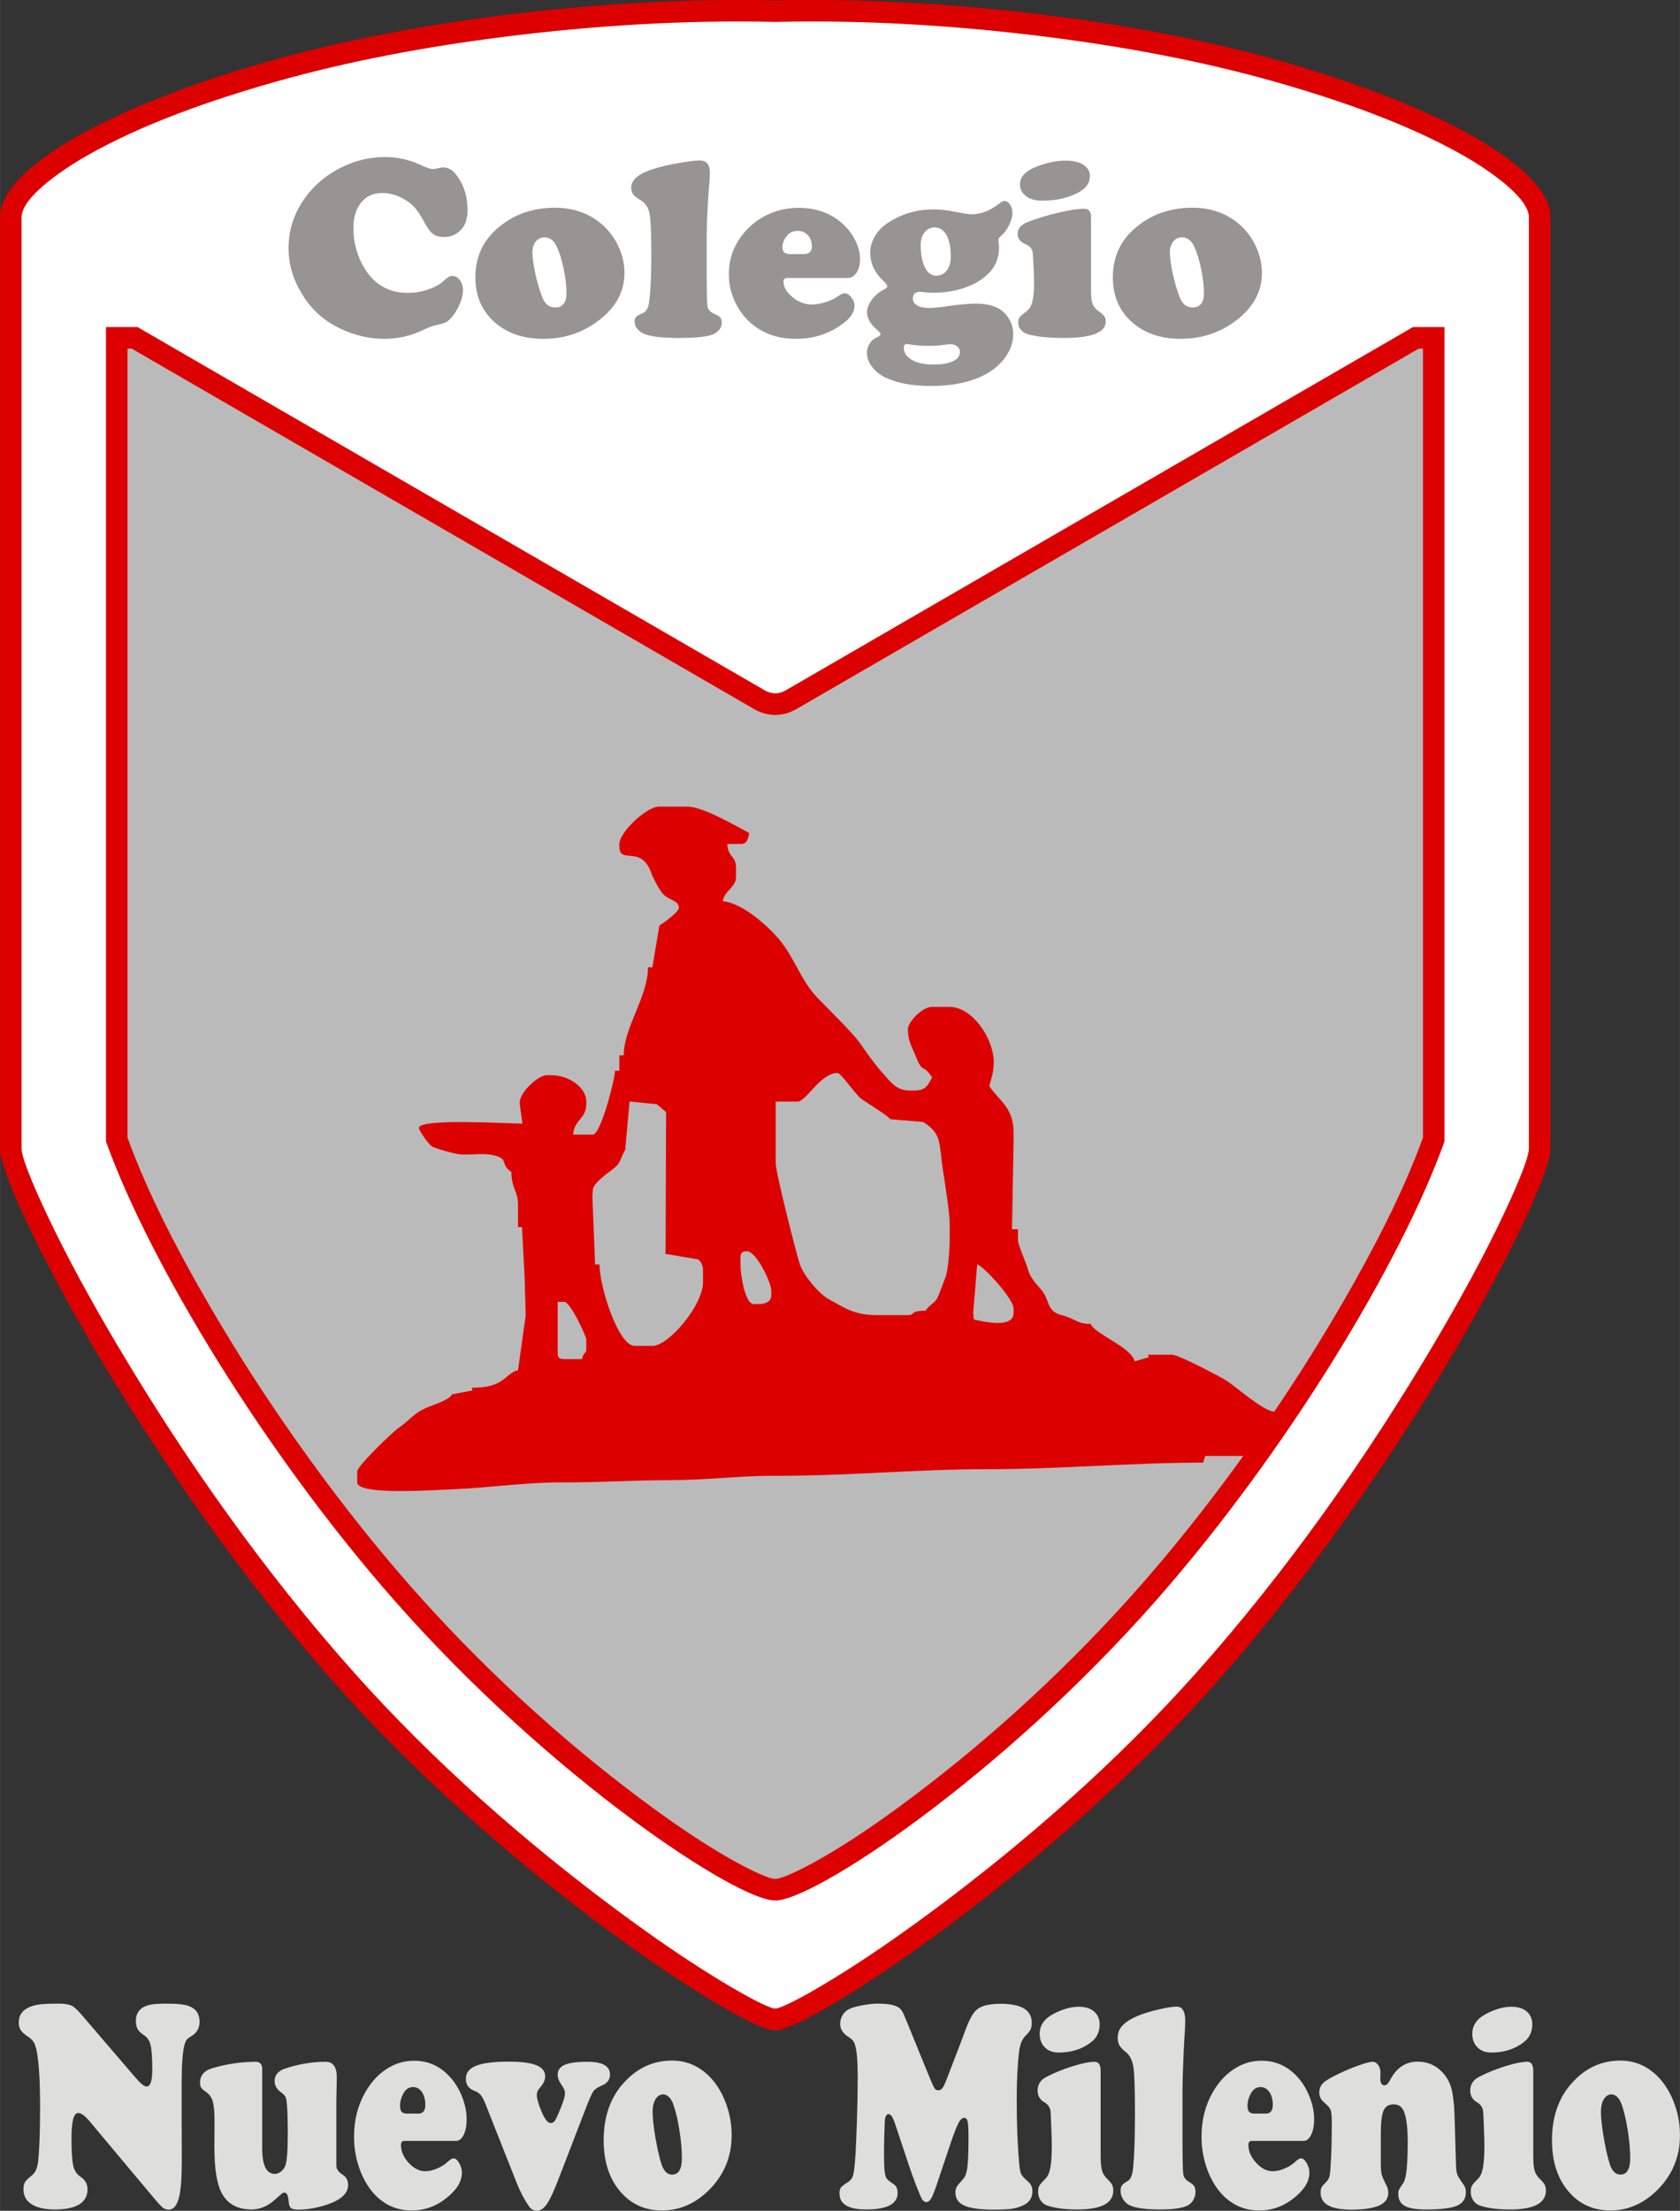
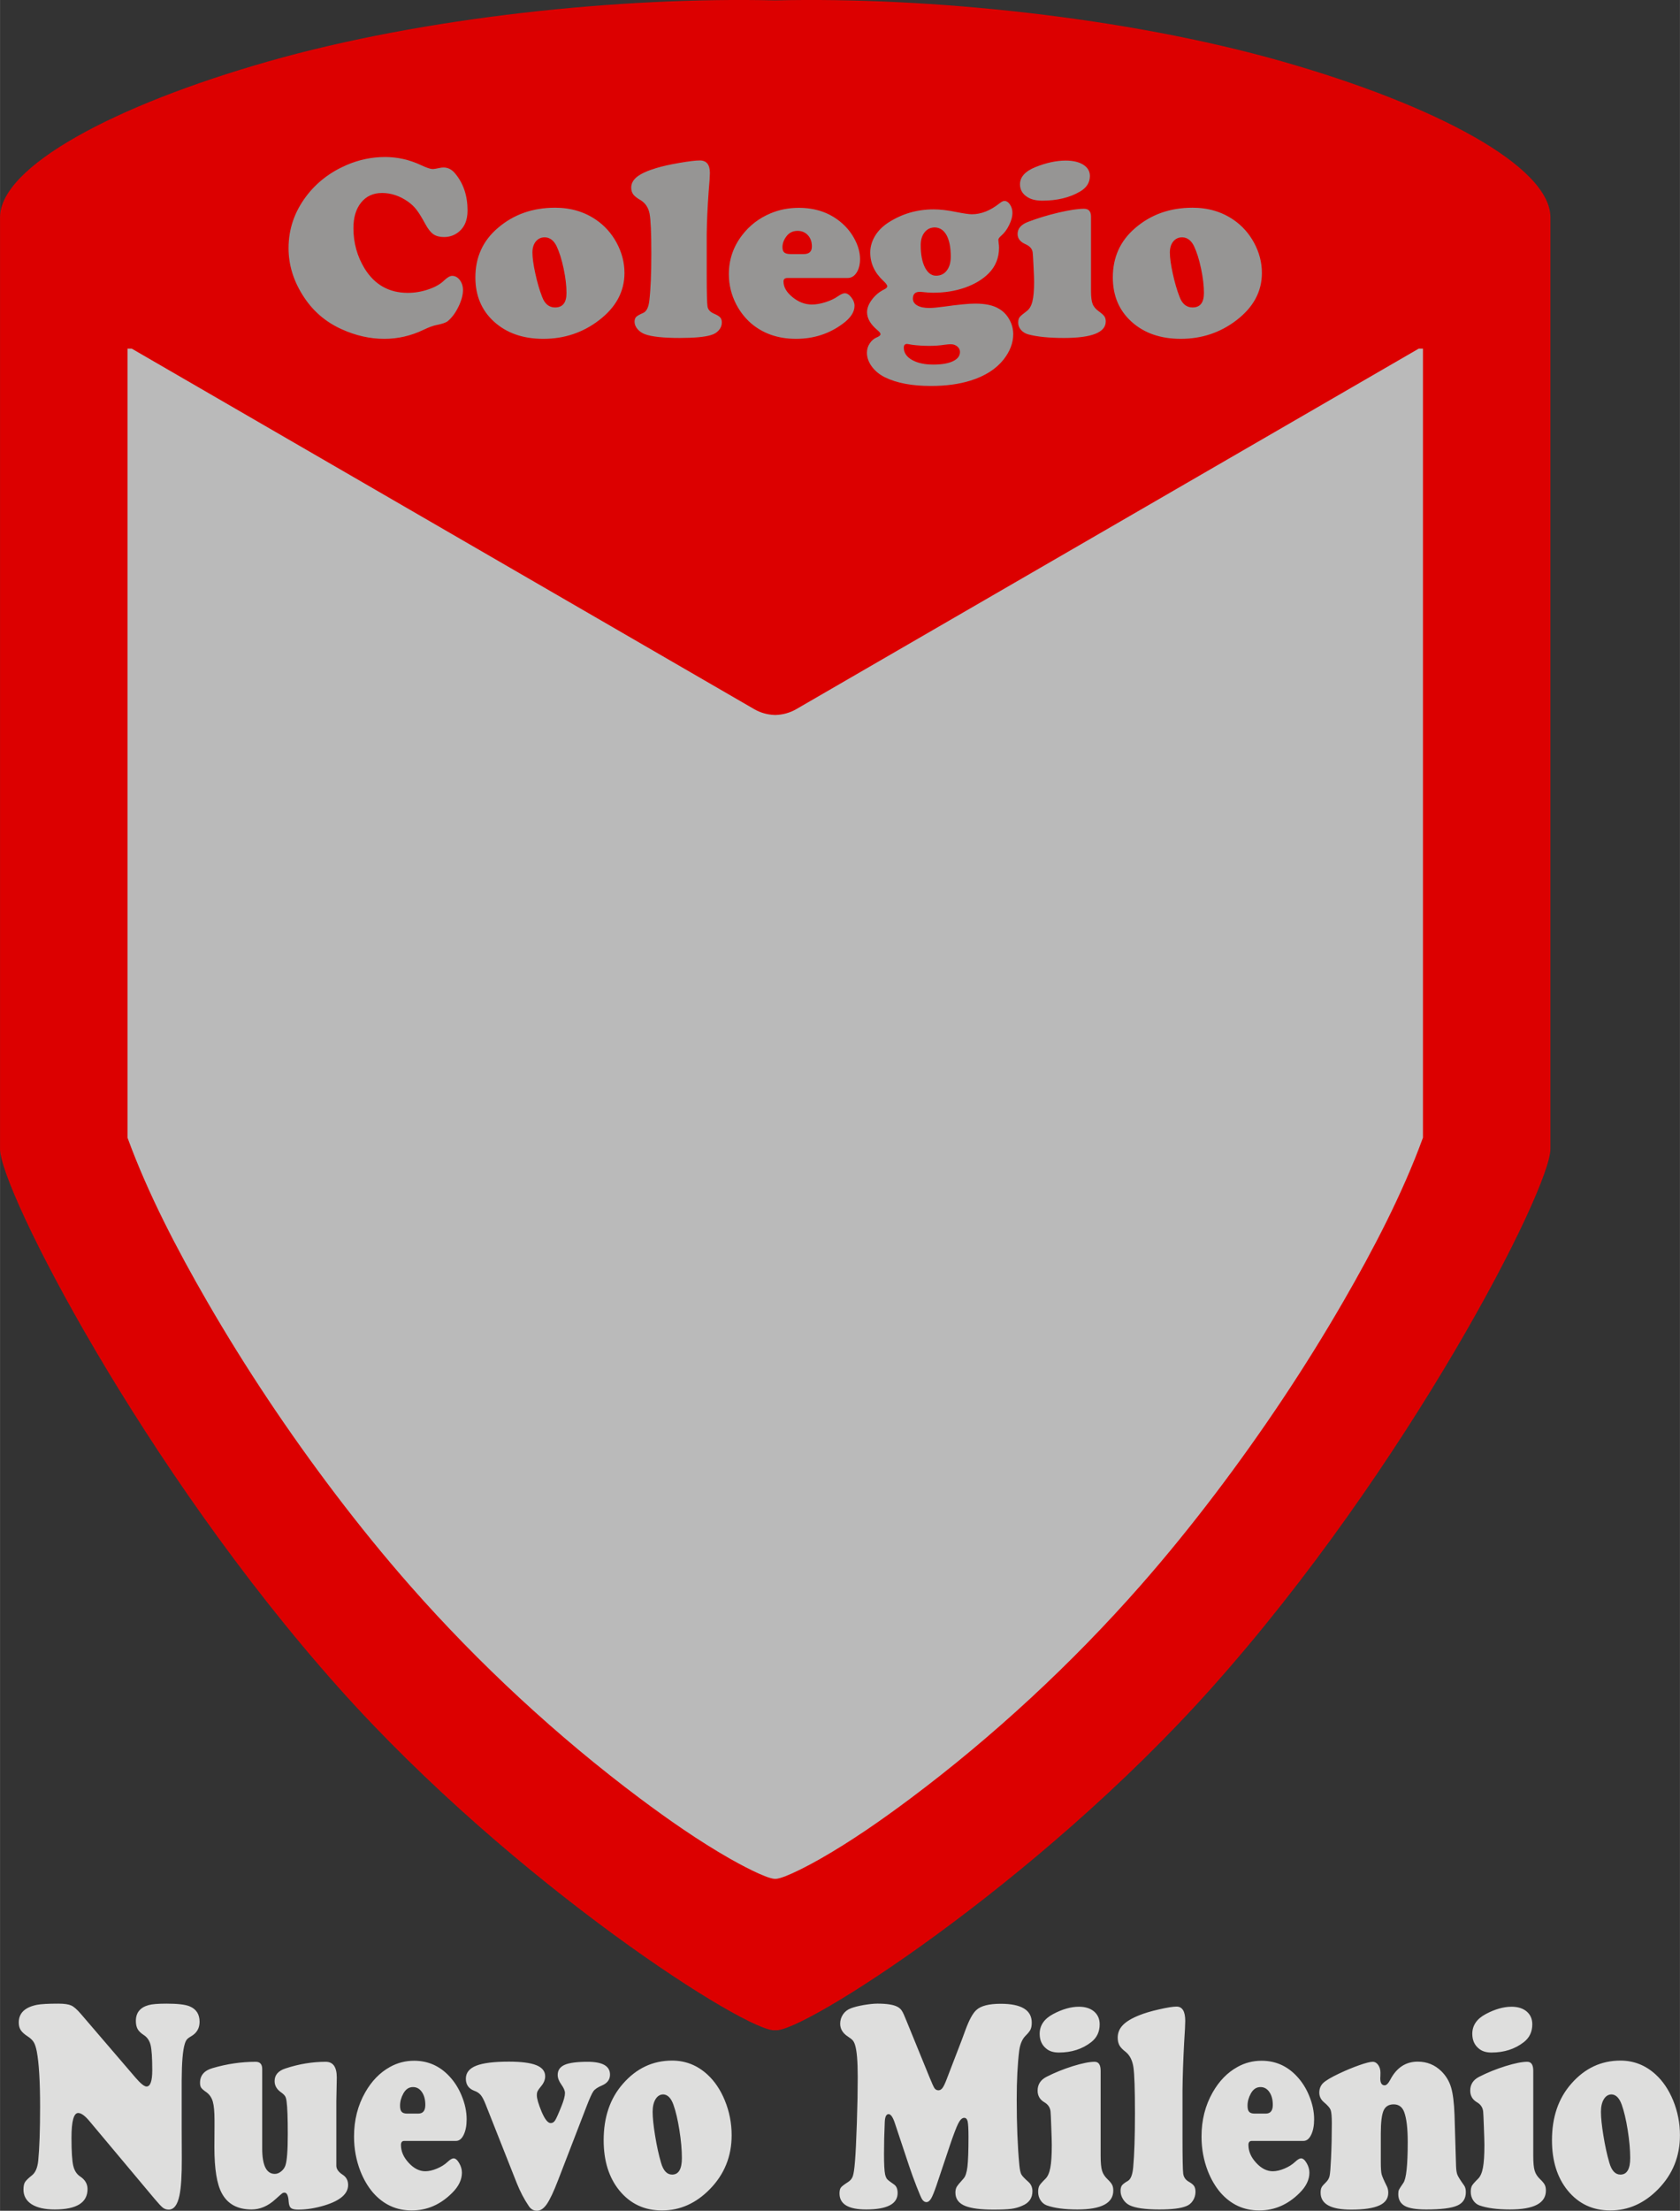
<svg xmlns="http://www.w3.org/2000/svg" xml:space="preserve" width="6459px" height="8494px" style="shape-rendering:geometricPrecision; text-rendering:geometricPrecision; image-rendering:optimizeQuality; fill-rule:evenodd; clip-rule:evenodd" viewBox="0 0 1605.76 2111.77">
  <rect x="0" y="0" width="1605.76" height="2111.77" fill="#333333" stroke="none" />
  <defs>
    <style type="text/css">
   
    .fil2 {fill:#BABABA}
    .fil0 {fill:#DC0000}
    .fil1 {fill:white}
    .fil3 {fill:#969594;fill-rule:nonzero}
    .fil4 {fill:#DEDEDD;fill-rule:nonzero}
   
  </style>
  </defs>
  <g id="Capa_x0020_1">
    <g id="_191299944">
      <path id="_84558248" class="fil0" d="M740.969 1939.25c-24.08,4.081 -249.269,-139.148 -416.794,-326.574 -188.173,-210.523 -324.438,-477.124 -324.175,-515.237l0 -889.89c0.111,-48.424 109.136,-106.974 256.677,-148.95 148.739,-42.315 336.6,-61.662 484.292,-58.223 147.69,-3.439 335.552,15.907 484.291,58.223 147.545,41.976 256.569,100.526 256.677,148.95l0 889.89c0.263,38.113 -136.001,304.712 -324.174,515.237 -167.528,187.426 -392.714,330.655 -416.794,326.574l0.002 0 -0.002 0z" />
-       <path id="_85503128" class="fil1" d="M742.139 1918.57c11.439,-2.79 39.93,-19.812 49.054,-25.305 34.664,-20.872 68.403,-44.393 100.891,-68.485 89.369,-66.274 176.162,-142.844 250.332,-225.824 86.034,-96.253 163.44,-205.686 229.068,-316.808 23.77,-40.249 46.792,-81.851 66.666,-124.182 5.187,-11.047 22.701,-48.75 23.206,-60.452l-0.001 -0.007 0 -889.925c-0.049,-21.192 -47.138,-50.236 -62.626,-59.025 -54.038,-30.662 -119.503,-53.205 -179.1,-70.161 -70.839,-20.154 -144.637,-33.703 -217.658,-42.998 -85.761,-10.915 -174.062,-16.459 -260.523,-14.444l-0.479 0.011 -0.48 -0.011c-86.459,-2.014 -174.761,3.529 -260.521,14.446 -73.022,9.295 -146.819,22.844 -217.658,42.996 -59.597,16.956 -125.062,39.5 -179.1,70.161 -15.489,8.788 -62.578,37.832 -62.627,59.002l-0.001 889.952c0.505,11.704 18.018,49.408 23.204,60.453 19.875,42.331 42.895,83.931 66.667,124.18 65.629,111.122 143.034,220.556 229.068,316.808 74.17,82.981 160.963,159.551 250.331,225.824 32.486,24.091 66.228,47.614 100.891,68.485 9.123,5.493 37.613,22.515 49.053,25.305l1.172 -0.198 1.171 0.198 -0.002 0.002 0.003 0.003z" />
      <path id="_85502960" class="fil0" d="M740.969 662.361c-3.228,-0.121 -6.562,-0.953 -9.674,-2.718l-599.896 -347.216 -30.138 0 0 777.906c41.327,115.511 151.33,297.128 275.461,438.21 150.347,170.877 329.477,288.054 364.247,286.766 34.77,1.288 213.9,-115.889 364.248,-286.766 124.131,-141.082 234.134,-322.7 275.461,-438.21l0 -777.906 -30.139 0 -599.895 347.216c-3.111,1.765 -6.446,2.596 -9.674,2.718l-0.001 0 -0.001 0z" />
      <path id="_83802200" class="fil2" d="M125.872 333.011l-4.027 0 0 753.72c19.527,53.577 47.69,107.331 76.126,156.515 36.719,63.509 77.975,125.156 122.333,183.576 22.92,30.186 46.834,59.666 71.873,88.124 65.158,74.056 140.432,143.812 219.466,202.915 27.387,20.482 56.287,40.637 86.013,57.596 7.832,4.468 33.768,18.716 42.744,19.274l0.57 -0.02 0.57 0.02c8.978,-0.559 34.913,-14.807 42.744,-19.274 29.727,-16.958 58.627,-37.114 86.014,-57.596 79.031,-59.104 154.308,-128.858 219.465,-202.915 25.037,-28.455 48.951,-57.935 71.87,-88.118 44.358,-58.421 85.615,-120.069 122.335,-183.58 28.436,-49.184 56.599,-102.939 76.127,-156.517l0 -753.72 -4.028 0 -595.273 344.54c-5.832,3.306 -12.355,5.128 -19.051,5.379l-0.773 0.03 -0.773 -0.03c-6.695,-0.25 -13.219,-2.073 -19.051,-5.379l-0.161 -0.092 -595.112 -344.447 0 0 0.001 -0.001z" />
-       <path id="_121947704" class="fil0" d="M1198.27 1392.89l23.477 -31.611 -2.425 -12.546c-11.39,-0.254 -36.094,-22.665 -46.307,-29.448 -5.814,-3.861 -46.508,-25.224 -52.638,-25.224l-23.158 0 0.929 2.329 -13.56 3.98c-3.745,-14.011 -38.104,-25.845 -42.106,-35.748 -13.583,0 -13.395,-4.64 -27.477,-8.3 -13.409,-3.486 -11.734,-11.476 -17.136,-20.735 -3.439,-5.895 -12.163,-12.134 -15.221,-22.648 -2.785,-9.577 -9.639,-23.636 -9.639,-28.221l0 -10.514 -5.717 -0.024 1.506 -81.982 0 -10.514c0,-23.644 -13.907,-30.359 -23.158,-44.157 1.853,-7.942 4.212,-13.152 4.212,-23.129 0,-21.945 -20.241,-52.569 -42.106,-52.569l-16.842 0c-10.272,0 -23.158,15.153 -23.158,21.028 0,12.03 4.07,17.217 7.57,26.083 6.877,17.42 6.239,6.231 15.588,20.177 -3.733,7.046 -5.963,12.616 -16.841,12.616l-4.212 0c-13.677,0 -18.71,-8.648 -26.798,-17.392 -4.798,-5.187 -15.102,-18.985 -19.088,-25.092 -8.005,-12.271 -32.101,-34.963 -43.44,-47.028 -15.231,-16.207 -21.369,-37.752 -35.684,-54.777 -10.48,-12.464 -35.052,-34.975 -53.936,-36.545 0.797,-9.574 12.631,-13.268 12.631,-23.13l0 -8.41c0,-12.586 -7.244,-9.016 -8.421,-23.13l12.632 0c6.661,0 7.174,-5.171 8.42,-10.514 -11.556,-6.108 -44.389,-25.233 -58.947,-25.233l-27.368 0c-11.714,0 -37.894,24.362 -37.894,35.747l0 2.103c0,18.576 20.771,-2.507 30.739,26.072 1.66,4.759 7.621,15.656 10.485,18.966 5.849,6.755 15.617,6.463 15.617,13.838 0,4.237 -15.678,15.095 -18.564,16.895l-6.699 39.88 -4.211 0c0,28.449 -23.159,57.152 -23.159,84.108l-4.21 0 0 14.72 -4.211 0c0,8.683 -13.699,60.978 -21.053,60.978l-18.946 0c1.231,-14.791 12.631,-14.708 12.631,-29.438l0 -2.103c0,-13.818 -16.981,-25.232 -33.685,-25.232l-4.21 0c-7.976,0 -26.847,16.781 -25.731,27.406l2.573 18.854c-13.914,0 -98.947,-5.292 -98.947,4.205 0,2.323 9.747,16.719 13.396,18.162 5.816,2.297 20.668,6.695 26.579,7.096 10.137,0.686 21.091,-1.496 30.906,0.672 15.983,3.529 5.943,8.368 17.539,16.125 0,15.697 6.317,17.915 6.317,31.541l0 21.028 3.797 0.025 2.519 48.338 1.048 35.893 -7.364 52.422c-13.563,3.616 -11.934,16.822 -44.21,16.822l0.638 2.589 -19.584 3.72c-2.266,5.606 -19.434,10.386 -26.328,13.654 -10.909,5.171 -15.25,12.119 -24.121,17.963 -6.068,3.998 -40.077,36.852 -40.077,41.977l0 10.514c0,12.741 75.603,7.119 94.816,6.388 26.865,-1.022 68.117,-6.556 98.856,-6.397 36.033,0.186 70.196,-2.104 103.166,-2.095 36.673,0.012 69.616,-4.374 101.028,-4.227 71.6,0.337 133.843,-6.285 204.23,-6.285 69.837,0 138.601,-6.308 206.427,-6.264l1.991 -6.351 35.788 0c5.686,0 5.805,1.003 10.527,2.102l0.003 -0.002 0 0zm-435.784 -340.642c7.81,0 21.997,-27.335 37.894,-27.335 3.657,0 17.096,20.633 23.321,25.07 3.867,2.756 26.183,16.558 27.205,19.087l31.526 2.678c17.938,11.387 14.955,19.656 18.552,44.029 2.264,15.335 6.762,41.904 6.762,54.224l0 8.41c0,13.007 -0.852,34.293 -4.771,43.598 -1.663,3.949 -5.582,15.087 -7.15,18.092 -2.38,4.561 -7.448,6.254 -11.238,11.906 -15.591,0 -9.373,4.204 -16.842,4.204l-29.473 0c-22.694,0 -31.781,-7.535 -45.952,-15.08 -9.985,-5.319 -24.6,-23.585 -27.759,-33.254 -3.51,-10.747 -23.129,-87.769 -23.129,-96.753l0 -58.878 21.052 0 0.001 0.001 0.001 -0zm-160.736 -0.066l25.953 2.576 8.935 7.537 -0.467 132.938 -0.411 2.401 31.733 5.408c2.444,2.632 4.466,4.701 4.466,11.115l0 10.514c0,22.268 -32.923,60.98 -48.419,60.98l-16.842 0c-15.672,0 -33.684,-56.274 -33.684,-77.802l-4.21 0 -2.615 -65.16 0.509 -6.331c0,-5.48 12.992,-15.072 17.436,-18.332 10.57,-7.753 7.093,-9 13.423,-19.583l4.192 -46.261 0 0 0 0zm112.316 143.051c8.648,0 23.159,29.634 23.159,37.85l0 4.206c0,6.464 -6.169,8.409 -12.633,8.409l-4.21 0c-8.111,0 -12.631,-27.497 -12.631,-37.85l0 -6.306c0,-4.845 1.464,-6.309 6.316,-6.309l-0 0zm219.947 12.526c5.597,1.289 34.786,32.679 34.786,42.146l0 4.205c0,14.723 -27.011,8.84 -37.894,6.307l-0.708 -6.367 3.815 -46.291 0.001 0 -0 0zm-400.996 35.838l6.315 0c6.052,0 21.053,33.356 21.053,35.747l0 8.409c0,6.836 -1.825,1.588 -4.211,10.515l-16.842 0c-4.851,0 -6.315,-1.464 -6.315,-6.309l0 -48.363 0 0 0 0z" />
    </g>
    <path class="fil3" d="M368.011 149.975c11.9,0 23.381,2.589 34.488,7.809 5.22,2.465 8.853,3.675 10.897,3.675 1.461,0 3.799,-0.334 7.056,-1.087 1.087,-0.251 2.256,-0.375 3.548,-0.375 4.26,0 7.978,1.962 11.149,5.888 7.85,9.436 11.732,21.209 11.732,35.24 0,9.852 -3.382,17.074 -10.146,21.626 -3.674,2.465 -7.763,3.674 -12.358,3.674 -4.134,0 -7.515,-0.875 -10.146,-2.672 -2.589,-1.796 -5.134,-5.012 -7.599,-9.563 -3.506,-6.43 -6.347,-11.064 -8.56,-13.862 -2.169,-2.838 -4.885,-5.385 -8.056,-7.681 -7.891,-5.513 -16.2,-8.308 -24.842,-8.308 -8.394,0 -15.073,3.047 -20.003,9.101 -4.925,6.095 -7.388,14.237 -7.388,24.425 0,14.028 3.548,26.849 10.646,38.539 9.604,15.572 23.381,23.338 41.334,23.338 6.599,0 13.152,-1.086 19.624,-3.299 6.515,-2.171 11.524,-5.05 15.116,-8.56 3.089,-2.923 5.637,-4.382 7.598,-4.382 2.838,0 5.303,1.293 7.347,3.965 2.006,2.631 3.05,5.846 3.05,9.604 0,4.717 -1.42,10.019 -4.302,15.907 -2.837,5.847 -6.264,10.481 -10.271,13.821 -1.713,1.379 -5.261,2.589 -10.648,3.675 -3.09,0.541 -7.223,2.044 -12.356,4.51 -12.069,5.801 -24.594,8.683 -37.663,8.683 -13.611,0 -27.179,-3.047 -40.749,-9.188 -15.741,-7.098 -28.141,-17.951 -37.288,-32.65 -8.974,-14.28 -13.442,-29.183 -13.442,-44.758 0,-18.12 5.595,-34.612 16.868,-49.561 9.77,-12.941 22.546,-22.88 38.287,-29.727 11.98,-5.22 24.34,-7.808 37.075,-7.808l0 0 0 0zm162.543 48.433c14.906,0 28.017,3.885 39.246,11.607 8.101,5.553 14.572,12.776 19.456,21.67 5.054,9.311 7.602,18.996 7.602,29.1 0,17.702 -8.143,32.736 -24.342,45.137 -15.493,11.856 -33.236,17.744 -53.235,17.744 -19.499,0 -35.24,-5.553 -47.348,-16.617 -11.731,-10.773 -17.577,-24.8 -17.577,-42.089 0,-19.248 7.138,-34.989 21.502,-47.22 15.031,-12.904 33.236,-19.333 54.697,-19.333l-0 0 0 0zm-9.812 28.268c-3.551,0 -6.43,1.335 -8.601,3.965 -2.172,2.672 -3.258,6.182 -3.258,10.563 0,4.927 0.921,11.566 2.758,19.999 1.837,8.477 4.006,15.951 6.553,22.464 2.507,6.68 6.64,10.022 12.36,10.022 7.263,0 10.897,-4.592 10.897,-13.821 0,-6.847 -0.917,-14.614 -2.754,-23.339 -1.838,-8.726 -4.092,-15.824 -6.681,-21.295 -2.672,-5.551 -6.43,-8.391 -11.273,-8.557zm154.734 -3.299l0 39.246c0,17.371 0.293,27.473 0.794,30.354 0.544,2.841 2.547,5.054 6.057,6.598 3.048,1.294 5.05,2.504 6.054,3.672 1.042,1.128 1.545,2.758 1.545,4.885 0,2.676 -0.962,5.138 -2.882,7.351 -1.921,2.213 -4.468,3.757 -7.64,4.633 -5.889,1.797 -15.783,2.716 -29.727,2.716 -15.742,0 -26.806,-1.213 -33.153,-3.55 -2.921,-1.086 -5.344,-2.713 -7.223,-4.968 -1.879,-2.255 -2.796,-4.592 -2.796,-7.016 0,-1.962 0.5,-3.464 1.502,-4.55 1.042,-1.045 3.255,-2.337 6.678,-3.799 3.176,-1.379 5.137,-5.178 5.889,-11.356 1.296,-10.607 1.962,-25.68 1.962,-45.261 0,-19.917 -0.583,-32.693 -1.71,-38.411 -1.169,-5.72 -4.01,-9.939 -8.56,-12.735 -3.424,-1.962 -5.803,-3.799 -7.057,-5.555 -1.252,-1.751 -1.879,-3.882 -1.879,-6.429 0,-4.008 1.921,-7.474 5.72,-10.439 3.844,-3.005 9.98,-5.761 18.371,-8.266 5.637,-1.71 12.903,-3.341 21.881,-4.885 8.977,-1.545 15.489,-2.338 19.582,-2.338 6.429,0 9.643,4.009 9.643,11.984 0,2.631 -0.375,8.601 -1.21,17.996 -1.045,14.572 -1.669,27.972 -1.838,40.124l-0.001 0 0 0zm134.653 42.169l-57.493 0c-2.503,0 -3.758,1.126 -3.758,3.34 0,5.302 2.841,10.27 8.602,14.948 5.761,4.716 11.941,7.057 18.537,7.057 3.926,0 8.268,-0.751 13.029,-2.255 4.761,-1.503 8.683,-3.382 11.816,-5.595 2.756,-1.92 4.969,-2.923 6.595,-2.923 2.13,0 4.175,1.294 6.223,3.924 2.045,2.588 3.089,5.301 3.089,8.059 0,5.885 -3.675,11.565 -11.022,16.992 -12.987,9.729 -27.935,14.573 -44.886,14.573 -17.116,0 -31.482,-4.968 -43.089,-14.906 -5.595,-4.926 -10.269,-10.814 -13.944,-17.744 -4.803,-9.228 -7.181,-18.915 -7.181,-29.102 0,-13.735 4.133,-26.012 12.442,-36.951 7.181,-9.477 16.326,-16.534 27.431,-21.167 8.308,-3.509 17.327,-5.261 27.015,-5.261 15.489,0 28.685,4.382 39.497,13.194 5.47,4.425 9.897,9.643 13.238,15.655 3.84,6.85 5.76,13.572 5.76,20.085 0,5.301 -1.128,9.645 -3.341,13.027 -2.172,3.382 -5.05,5.051 -8.56,5.051l0 0 -0.001 0zm-54.277 -22.84l12.318 0c5.216,0 7.847,-2.42 7.847,-7.222 0,-4.426 -1.252,-8.015 -3.799,-10.773 -2.503,-2.754 -5.802,-4.174 -9.894,-4.174 -4.593,0 -8.143,1.796 -10.773,5.387 -2.462,3.338 -3.673,6.72 -3.673,10.146 0,2.461 0.583,4.175 1.793,5.134 1.169,1.003 3.216,1.502 6.181,1.502l0 0 0 -0zm204.171 -50.77c2.003,0 3.799,1.169 5.344,3.464 1.586,2.341 2.337,5.055 2.337,8.143 0,3.341 -1.045,7.139 -3.131,11.398 -2.047,4.219 -4.551,7.601 -7.515,10.145 -1.879,1.631 -2.799,2.924 -2.799,3.926 0,0.207 0.086,1.21 0.252,2.923 0.251,1.711 0.375,3.256 0.375,4.634 0,9.728 -3.299,17.869 -9.811,24.466 -5.846,5.889 -13.444,10.439 -22.672,13.693 -9.268,3.258 -19.455,4.888 -30.521,4.888 -2.713,0 -5.344,-0.168 -7.974,-0.462 -2.089,-0.248 -3.758,-0.375 -4.885,-0.375 -4.299,0 -6.471,2.171 -6.471,6.473 0,2.796 1.42,4.968 4.216,6.554 2.796,1.586 6.639,2.38 11.439,2.38 3.258,0 8.059,-0.46 14.448,-1.335 13.359,-1.879 23.215,-2.841 29.602,-2.841 9.601,0 17.076,1.63 22.378,4.803 4.22,2.42 7.602,5.847 10.063,10.269 2.506,4.386 3.757,9.147 3.757,14.197 0,8.225 -3.047,16.199 -9.06,23.966 -7.181,9.143 -17.744,15.907 -31.689,20.292 -10.942,3.423 -23.549,5.136 -37.911,5.136 -18.122,0 -32.778,-2.757 -44.05,-8.312 -5.22,-2.586 -9.353,-6.053 -12.483,-10.27 -3.089,-4.257 -4.633,-8.643 -4.633,-13.193 0,-3.216 0.875,-6.137 2.63,-8.809 1.752,-2.716 3.965,-4.636 6.681,-5.764 2.42,-1 3.672,-2.044 3.672,-3.172 0,-0.92 -1.042,-2.213 -3.09,-3.926 -6.512,-5.468 -9.77,-11.146 -9.77,-16.993 0,-3.924 1.586,-7.974 4.72,-12.108 3.13,-4.175 7.012,-7.391 11.69,-9.687 1.92,-0.962 2.923,-1.962 2.923,-2.923 0,-1.128 -1.213,-2.838 -3.674,-5.134 -8.395,-7.767 -12.611,-16.785 -12.611,-27.182 0,-5.426 1.503,-10.646 4.468,-15.655 2.964,-4.971 7.138,-9.188 12.442,-12.694 13.11,-8.56 27.683,-12.859 43.631,-12.859 6.388,0 13.486,0.835 21.295,2.462 7.433,1.462 12.524,2.213 15.282,2.213 8.891,0 17.744,-3.507 26.556,-10.522 1.961,-1.502 3.464,-2.213 4.55,-2.213l-0.001 -0 -0 0zm-66.429 25.302c-4.091,0 -7.39,1.546 -9.852,4.677 -2.507,3.089 -3.716,7.182 -3.716,12.318 0,8.808 1.334,15.866 4.006,21.167 2.716,5.303 6.264,7.974 10.65,7.974 4.34,0 7.763,-1.669 10.269,-4.968 2.548,-3.299 3.8,-7.725 3.8,-13.276 0,-8.729 -1.335,-15.493 -3.966,-20.377 -2.674,-4.841 -6.387,-7.347 -11.19,-7.515l0 0 0 0zm-26.679 111.314c-2.048,0 -3.048,1.21 -3.048,3.548 0,4.802 2.586,8.725 7.806,11.69 5.219,2.965 11.984,4.468 20.336,4.468 7.974,0 14.235,-1.045 18.744,-3.171 4.554,-2.13 6.809,-5.095 6.809,-8.936 0,-2.045 -0.879,-3.758 -2.59,-5.22 -1.713,-1.42 -3.799,-2.129 -6.347,-2.129 -1.296,0 -3.175,0.168 -5.636,0.503 -4.551,0.709 -9.646,1.086 -15.282,1.086 -4.133,0 -8.143,-0.211 -11.984,-0.586 -2.837,-0.252 -5.178,-0.583 -6.971,-1.003 -0.792,-0.166 -1.419,-0.249 -1.837,-0.249l0 -0.001 0 0zm175.902 -121.584l0 71.062c0,5.637 0.503,9.77 1.548,12.36 1,2.63 3.089,5.012 6.178,7.222 2.507,1.796 4.216,3.341 5.05,4.595 0.879,1.252 1.296,2.88 1.296,4.844 0,10.521 -13.32,15.782 -40,15.782 -14.362,0 -25.718,-1.171 -34.109,-3.426 -2.882,-0.835 -5.177,-2.254 -6.932,-4.299 -1.754,-2.045 -2.631,-4.344 -2.631,-6.975 0,-2.209 0.459,-3.922 1.337,-5.133 0.918,-1.21 3.215,-3.175 6.888,-5.888 2.507,-1.878 4.299,-4.926 5.344,-9.143 1.085,-4.261 1.63,-10.563 1.63,-18.957 0,-2.713 -0.211,-7.763 -0.586,-15.113 -0.334,-7.392 -0.628,-11.691 -0.794,-12.901 -0.458,-3.34 -2.754,-5.929 -6.846,-7.726 -5.053,-2.212 -7.557,-5.467 -7.557,-9.769 0,-5.137 3.296,-8.977 9.894,-11.525 9.143,-3.507 18.913,-6.471 29.352,-8.933 10.439,-2.423 18.496,-3.634 24.218,-3.634 4.509,0 6.719,2.506 6.719,7.557l0 0 0 0zm-24.215 -53.569c7.098,0 12.735,1.337 16.868,3.967 4.175,2.671 6.264,6.222 6.264,10.731 0,6.261 -3.133,11.229 -9.439,14.903 -9.935,5.805 -21.96,8.685 -36.073,8.685 -5.971,0 -10.687,-1.128 -14.194,-3.424 -4.719,-2.922 -7.098,-7.012 -7.098,-12.231 0,-7.016 5.01,-12.528 15.072,-16.534 10.187,-4.05 19.706,-6.097 28.6,-6.097l-0 0zm121.249 45.009c14.906,0 28.016,3.885 39.246,11.608 8.101,5.553 14.571,12.776 19.456,21.67 5.054,9.311 7.602,18.996 7.602,29.1 0,17.702 -8.142,32.736 -24.342,45.137 -15.493,11.856 -33.236,17.744 -53.235,17.744 -19.499,0 -35.24,-5.553 -47.348,-16.617 -11.731,-10.773 -17.578,-24.801 -17.578,-42.089 0,-19.248 7.14,-34.989 21.503,-47.22 15.03,-12.904 33.236,-19.333 54.697,-19.333l-0 0 0 -0zm-9.812 28.268c-3.55,0 -6.429,1.335 -8.601,3.965 -2.172,2.672 -3.258,6.182 -3.258,10.563 0,4.927 0.919,11.565 2.758,19.999 1.837,8.477 4.006,15.951 6.553,22.464 2.507,6.68 6.64,10.022 12.36,10.022 7.263,0 10.897,-4.592 10.897,-13.821 0,-6.847 -0.917,-14.614 -2.754,-23.339 -1.838,-8.726 -4.092,-15.824 -6.681,-21.295 -2.671,-5.551 -6.43,-8.391 -11.273,-8.557z" />
    <path class="fil4" d="M1130.26 1996.85l0 44.858c0,19.855 0.253,31.401 0.682,34.695 0.467,3.247 2.184,5.777 5.199,7.542 2.617,1.478 4.336,2.862 5.198,4.197 0.893,1.289 1.326,3.152 1.326,5.583 0,3.057 -0.825,5.872 -2.476,8.401 -1.647,2.53 -3.835,4.295 -6.557,5.296 -5.056,2.053 -13.548,3.104 -25.52,3.104 -13.514,0 -23.014,-1.387 -28.462,-4.058 -2.506,-1.241 -4.586,-3.101 -6.199,-5.678 -1.613,-2.578 -2.401,-5.249 -2.401,-8.02 0,-2.242 0.43,-3.96 1.293,-5.201 0.892,-1.194 2.794,-2.671 5.732,-4.342 2.726,-1.577 4.411,-5.919 5.057,-12.98 1.109,-12.124 1.681,-29.352 1.681,-51.733 0,-22.763 -0.498,-37.367 -1.468,-43.904 -1.002,-6.538 -3.44,-11.36 -7.345,-14.556 -2.939,-2.243 -4.982,-4.342 -6.061,-6.349 -1.072,-2.002 -1.613,-4.437 -1.613,-7.349 0,-4.581 1.65,-8.543 4.91,-11.931 3.302,-3.435 8.567,-6.584 15.771,-9.448 4.838,-1.955 11.079,-3.818 18.786,-5.583 7.703,-1.766 13.294,-2.672 16.808,-2.672 5.519,0 8.28,4.582 8.28,13.697 0,3.007 -0.323,9.831 -1.038,20.569 -0.897,16.656 -1.435,31.973 -1.58,45.861l0 -0 -0 0zm-99.033 -79.985c6.094,0 10.933,1.528 14.481,4.535 3.584,3.054 5.377,7.113 5.377,12.266 0,7.156 -2.692,12.835 -8.103,17.035 -8.53,6.636 -18.851,9.926 -30.968,9.926 -5.127,0 -9.175,-1.289 -12.185,-3.914 -4.052,-3.341 -6.095,-8.015 -6.095,-13.98 0,-8.02 4.302,-14.32 12.94,-18.898 8.745,-4.63 16.916,-6.97 24.553,-6.97l-0 0zm20.788 61.229l0 81.223c0,6.443 0.43,11.167 1.329,14.127 0.856,3.006 2.652,5.728 5.304,8.254 2.151,2.053 3.618,3.818 4.336,5.252 0.753,1.432 1.113,3.291 1.113,5.536 0,12.026 -11.437,18.04 -34.34,18.04 -12.33,0 -22.076,-1.339 -29.28,-3.917 -2.475,-0.953 -4.447,-2.576 -5.952,-4.914 -1.504,-2.337 -2.259,-4.965 -2.259,-7.971 0,-2.526 0.395,-4.484 1.15,-5.868 0.788,-1.383 2.759,-3.629 5.912,-6.73 2.151,-2.146 3.692,-5.63 4.589,-10.45 0.929,-4.869 1.4,-12.073 1.4,-21.667 0,-3.102 -0.184,-8.874 -0.504,-17.275 -0.288,-8.448 -0.538,-13.362 -0.68,-14.746 -0.396,-3.817 -2.367,-6.777 -5.878,-8.83 -4.339,-2.529 -6.49,-6.25 -6.49,-11.166 0,-5.871 2.83,-10.261 8.495,-13.173 7.849,-4.008 16.236,-7.396 25.199,-10.21 8.959,-2.769 15.875,-4.153 20.788,-4.153 3.872,0 5.769,2.864 5.769,8.638l-0.001 0.001zm-144.268 71.728l-12.618 37.605c-2.185,6.349 -3.906,10.593 -5.232,12.791 -1.363,2.196 -2.834,3.29 -4.443,3.29 -1.506,0 -2.906,-0.858 -4.086,-2.671 -0.755,-1.099 -2.547,-5.202 -5.307,-12.266 -2.759,-7.109 -5.052,-13.409 -6.882,-18.898l-13.835 -41.517c-1.901,-5.775 -3.907,-8.688 -5.986,-8.688 -2.26,0 -3.477,2.482 -3.69,7.447 -0.504,10.975 -0.717,21.141 -0.717,30.447 0,9.686 0.322,16.274 1.038,19.709 0.504,2.05 1.146,3.578 1.934,4.485 0.826,0.954 3.01,2.624 6.562,5.06 2.33,1.576 3.476,4.294 3.476,8.208 0,10.45 -10.038,15.702 -30.143,15.702 -16.956,0 -25.415,-5.106 -25.415,-15.272 0,-2.578 0.43,-4.485 1.326,-5.631 0.862,-1.195 3.122,-2.912 6.777,-5.249 2.294,-1.434 3.87,-3.342 4.657,-5.729 0.827,-2.432 1.506,-7.156 2.046,-14.126 0.642,-7.491 1.214,-19.71 1.79,-36.697 0.575,-17.039 0.825,-31.594 0.825,-43.715 0,-15.176 -0.859,-25.483 -2.615,-30.878 -0.612,-1.859 -1.326,-3.294 -2.154,-4.199 -0.786,-0.953 -2.326,-2.148 -4.549,-3.626 -4.984,-3.2 -7.456,-7.301 -7.456,-12.314 0,-3.29 0.933,-6.249 2.759,-8.971 1.863,-2.673 4.339,-4.579 7.42,-5.726 3.082,-1.194 7.204,-2.242 12.331,-3.149 5.161,-0.859 9.497,-1.336 13.081,-1.336 8.962,0 15.307,1.001 18.996,2.956 1.83,0.909 3.263,2.198 4.302,3.771 1.076,1.576 2.581,4.87 4.515,9.783l21.863 53.545c2.368,5.868 4.019,9.45 4.91,10.785 0.934,1.289 2.189,1.956 3.801,1.956 1.401,0 2.615,-0.715 3.727,-2.098 1.076,-1.386 2.368,-4.011 3.839,-7.829l14.803 -38.462c1.827,-4.917 3.01,-8.161 3.548,-9.642 3.44,-9.303 6.845,-15.51 10.214,-18.611 4.268,-4.007 12.045,-6.013 23.301,-6.013 19.818,0 29.713,6.013 29.713,18.04 0,2.718 -0.396,4.866 -1.15,6.537 -0.789,1.623 -2.364,3.578 -4.728,5.918 -3.23,3.243 -5.236,7.968 -6.095,14.127 -1.613,12.838 -2.405,28.537 -2.405,46.958 0,23.768 0.825,44.62 2.51,62.517 0.429,4.39 1.074,7.349 1.938,8.925 0.895,1.622 3.151,3.96 6.774,7.156 2.509,2.246 3.798,5.202 3.798,8.925 0,6.538 -3.26,11.167 -9.788,13.839 -3.364,1.53 -6.878,2.483 -10.609,2.96 -3.689,0.477 -9.387,0.717 -17.095,0.717 -11.826,0 -20.647,-1.147 -26.487,-3.388 -6.416,-2.53 -9.642,-6.779 -9.642,-12.839 0,-2.243 0.43,-4.103 1.255,-5.536 0.859,-1.43 3.01,-4.055 6.524,-7.921 1.826,-1.958 3.047,-5.728 3.728,-11.312 0.646,-5.584 1.004,-15.081 1.004,-28.538 0,-7.443 -0.288,-12.313 -0.788,-14.65 -0.538,-2.34 -1.65,-3.483 -3.334,-3.483 -1.938,0 -3.835,1.765 -5.662,5.344 -1.83,3.629 -4.553,10.738 -8.174,21.476l0 -0 0 0zm-273.778 -49.201c-3.052,0 -5.52,1.526 -7.387,4.532 -1.862,3.053 -2.796,7.065 -2.796,12.073 0,5.631 0.791,13.219 2.367,22.858 1.58,9.689 3.44,18.232 5.628,25.675 2.151,7.636 5.699,11.455 10.609,11.455 6.237,0 9.354,-5.249 9.354,-15.797 0,-7.826 -0.785,-16.704 -2.363,-26.677 -1.576,-9.973 -3.514,-18.086 -5.737,-24.34 -2.292,-6.344 -5.519,-9.591 -9.674,-9.781l0 0zm8.421 -32.31c12.797,0 24.053,4.44 33.691,13.267 6.957,6.347 12.509,14.602 16.703,24.768 4.339,10.642 6.527,21.712 6.527,33.261 0,20.233 -6.99,37.417 -20.897,51.591 -13.301,13.551 -28.534,20.281 -45.7,20.281 -16.741,0 -30.255,-6.347 -40.647,-18.993 -10.071,-12.313 -15.09,-28.346 -15.09,-48.107 0,-22 6.128,-39.992 18.459,-53.972 12.902,-14.748 28.533,-22.097 46.954,-22.097l0 0 0 -0zm-81.829 43.907l-27.203 70.485c-4.194,10.88 -7.778,18.469 -10.721,22.717 -2.939,4.247 -6.09,6.344 -9.425,6.344 -3.297,0 -5.982,-1.572 -7.991,-4.772 -4.265,-6.296 -8.029,-13.503 -11.256,-21.522l-29.822 -75.353c-1.613,-4.105 -3.155,-7.064 -4.656,-8.877 -1.508,-1.813 -3.588,-3.196 -6.239,-4.106 -5.341,-2.05 -7.996,-5.867 -7.996,-11.498 0,-5.681 3.302,-9.832 9.859,-12.408 6.594,-2.625 16.991,-3.913 31.221,-3.913 11.898,0 20.643,1.144 26.271,3.389 5.665,2.29 8.462,5.82 8.462,10.592 0,3.342 -1.329,6.537 -3.98,9.642 -1.685,2.049 -2.761,3.578 -3.26,4.579 -0.501,1.053 -0.718,2.34 -0.718,3.913 0,3.199 1.543,8.448 4.586,15.797 3.084,7.207 5.952,10.785 8.641,10.785 1.752,0 3.189,-0.86 4.298,-2.672 1.114,-1.765 3.156,-6.3 6.095,-13.696 2.152,-5.391 3.261,-9.496 3.261,-12.31 0,-2.199 -1.143,-4.87 -3.369,-7.971 -2.401,-3.342 -3.582,-6.443 -3.582,-9.355 0,-4.484 2.223,-7.683 6.663,-9.638 4.447,-1.958 11.758,-2.912 21.901,-2.912 14.302,0 21.435,4.055 21.435,12.265 0,4.772 -2.581,8.209 -7.67,10.357 -3.977,1.67 -6.703,3.483 -8.138,5.437 -1.433,1.958 -3.655,6.872 -6.665,14.702l-0.001 0 0 0zm-171.365 6.726l10.576 0c4.477,0 6.737,-2.766 6.737,-8.256 0,-5.059 -1.075,-9.161 -3.263,-12.313 -2.147,-3.148 -4.982,-4.771 -8.493,-4.771 -3.943,0 -6.991,2.053 -9.249,6.158 -2.114,3.816 -3.151,7.681 -3.151,11.598 0,2.813 0.5,4.771 1.538,5.867 1.005,1.146 2.763,1.718 5.306,1.718l0 -0 -0 0zm46.597 26.106l-49.355 0c-2.151,0 -3.226,1.288 -3.226,3.817 0,6.061 2.438,11.739 7.382,17.086 4.948,5.391 10.255,8.066 15.915,8.066 3.368,0 7.095,-0.859 11.184,-2.578 4.085,-1.717 7.454,-3.865 10.142,-6.395 2.367,-2.195 4.265,-3.341 5.665,-3.341 1.826,0 3.581,1.479 5.34,4.485 1.755,2.959 2.652,6.06 2.652,9.212 0,6.726 -3.156,13.219 -9.462,19.422 -11.147,11.119 -23.979,16.656 -38.53,16.656 -14.696,0 -27.029,-5.678 -36.992,-17.038 -4.802,-5.631 -8.816,-12.36 -11.972,-20.281 -4.123,-10.548 -6.165,-21.621 -6.165,-33.264 0,-15.699 3.551,-29.731 10.684,-42.233 6.161,-10.833 14.014,-18.898 23.549,-24.195 7.132,-4.011 14.873,-6.013 23.189,-6.013 13.297,0 24.627,5.009 33.907,15.08 4.698,5.059 8.497,11.021 11.363,17.893 3.297,7.829 4.947,15.513 4.947,22.956 0,6.06 -0.97,11.024 -2.867,14.89 -1.867,3.866 -4.339,5.774 -7.349,5.774l0 -0 -0 0zm-185.201 -68.626l0 75.785c0,16.227 4.014,24.336 12.077,24.336 2.008,0 4.018,-0.761 5.989,-2.337 1.934,-1.528 3.294,-3.389 4.086,-5.631 1.539,-4.488 2.293,-14.461 2.293,-29.923 0,-15.32 -0.359,-25.723 -1.147,-31.354 -0.287,-2.289 -0.753,-4.007 -1.467,-5.059 -0.684,-1.096 -2.008,-2.337 -3.981,-3.721 -3.976,-2.817 -5.986,-6.347 -5.986,-10.643 0,-5.777 3.44,-9.783 10.288,-12.026 13.011,-4.295 25.879,-6.395 38.53,-6.395 7.061,0 10.609,4.965 10.609,14.938 0,1 -0.033,3.101 -0.105,6.298 -0.144,4.487 -0.253,9.929 -0.324,16.372l0 61.655c0,3.152 2.042,6.061 6.094,8.637 3.439,2.246 5.161,5.489 5.161,9.783 0,8.401 -7.457,14.891 -22.367,19.47 -8.745,2.676 -17.238,4.059 -25.412,4.059 -3.368,0 -5.662,-0.524 -6.882,-1.576 -1.218,-1.002 -1.934,-3.007 -2.151,-6.013 -0.359,-5.773 -1.683,-8.638 -3.977,-8.638 -0.862,0 -1.613,0.241 -2.33,0.764 -0.68,0.525 -2.831,2.384 -6.416,5.631 -7.061,6.443 -14.66,9.689 -22.76,9.689 -13.44,0 -22.94,-5.205 -28.459,-15.56 -4.697,-8.637 -7.061,-23.241 -7.061,-43.762 0,-7.632 0.033,-14.126 0.104,-19.564 0,-3.151 0,-5.299 0,-6.442 0,-7.971 -0.534,-13.889 -1.613,-17.657 -1.072,-3.77 -3.08,-6.73 -5.949,-8.877 -2.723,-1.86 -4.444,-3.342 -5.195,-4.485 -0.716,-1.099 -1.074,-2.675 -1.074,-4.629 0,-7.065 4.014,-11.79 12.077,-14.079 13.693,-4.008 27.42,-6.013 41.151,-6.013 4.12,0 6.199,2.289 6.199,6.966l-0 0 0 0.001zm-173.447 -52.829l52.294 60.942c4.876,5.679 8.429,8.543 10.575,8.543 3.659,0 5.486,-5.201 5.486,-15.556 0,-11.742 -0.538,-19.757 -1.58,-24.005 -1.038,-4.294 -3.26,-7.541 -6.629,-9.689 -2.726,-1.764 -4.66,-3.625 -5.773,-5.63 -1.113,-2.006 -1.681,-4.582 -1.681,-7.779 0,-7.825 4.048,-12.838 12.077,-15.08 3.297,-0.953 9.032,-1.43 17.241,-1.43 10.572,0 17.883,0.858 21.935,2.526 6.453,2.628 9.642,7.541 9.642,14.844 0,6.059 -2.618,10.595 -7.849,13.697 -2.114,1.193 -3.547,2.289 -4.302,3.196 -0.788,0.957 -1.434,2.339 -2.006,4.199 -1.901,6.156 -2.867,17.803 -2.942,34.983l0 45.575c0,6.966 0.038,16.51 0.109,28.634 0.071,16.416 -0.68,28.25 -2.222,35.504 -1.863,9.066 -5.306,13.602 -10.288,13.602 -2.151,0 -4.051,-0.623 -5.624,-1.86 -1.543,-1.194 -4.16,-4.012 -7.815,-8.353l-62.261 -74.257c-4.335,-5.201 -7.954,-7.826 -10.821,-7.826 -4.268,0 -6.417,7.873 -6.417,23.622 0,12.979 0.575,21.81 1.647,26.582 1.075,4.724 3.297,8.255 6.67,10.45 4.694,3.101 7.024,7.112 7.024,12.026 0,12.98 -10.468,19.473 -31.398,19.473 -9.429,0 -16.774,-1.671 -22.01,-4.966 -5.194,-3.341 -7.815,-8.018 -7.815,-14.078 0,-3.149 0.504,-5.537 1.471,-7.109 1.005,-1.576 3.193,-3.724 6.632,-6.443 3.297,-2.623 5.268,-7.207 5.986,-13.842 1.183,-12.026 1.792,-29.3 1.792,-51.871 0,-24.053 -1.076,-41.567 -3.155,-52.593 -0.788,-4.007 -1.756,-6.967 -2.939,-8.925 -1.218,-1.954 -3.156,-3.818 -5.878,-5.583 -3.156,-2.053 -5.341,-4.055 -6.594,-6.013 -1.221,-1.955 -1.83,-4.342 -1.83,-7.156 0,-8.925 5.769,-14.556 17.349,-16.896 3.905,-0.765 10.754,-1.143 20.572,-1.143 5.594,0 9.679,0.619 12.225,1.766 2.543,1.143 5.591,3.819 9.101,7.92l-0 0 0 0zm1168.71 121.455l-49.355 0c-2.151,0 -3.227,1.288 -3.227,3.817 0,6.061 2.438,11.739 7.384,17.086 4.944,5.391 10.249,8.066 15.915,8.066 3.369,0 7.095,-0.859 11.184,-2.578 4.085,-1.717 7.454,-3.865 10.142,-6.395 2.367,-2.195 4.265,-3.341 5.662,-3.341 1.829,0 3.585,1.479 5.343,4.485 1.755,2.959 2.651,6.06 2.651,9.212 0,6.726 -3.155,13.219 -9.463,19.422 -11.146,11.119 -23.98,16.656 -38.53,16.656 -14.694,0 -27.027,-5.678 -36.991,-17.038 -4.802,-5.631 -8.817,-12.36 -11.972,-20.281 -4.123,-10.548 -6.166,-21.621 -6.166,-33.264 0,-15.699 3.548,-29.731 10.68,-42.233 6.166,-10.833 14.018,-18.898 23.552,-24.195 7.133,-4.011 14.874,-6.013 23.19,-6.013 13.297,0 24.624,5.009 33.907,15.08 4.697,5.059 8.495,11.021 11.363,17.893 3.297,7.829 4.944,15.513 4.944,22.956 0,6.06 -0.968,11.024 -2.868,14.89 -1.862,3.866 -4.336,5.774 -7.346,5.774l0.001 -0 0 0zm-46.596 -26.106l10.576 0c4.477,0 6.736,-2.766 6.736,-8.256 0,-5.059 -1.076,-9.161 -3.264,-12.313 -2.148,-3.148 -4.981,-4.771 -8.492,-4.771 -3.944,0 -6.991,2.053 -9.249,6.158 -2.114,3.816 -3.152,7.681 -3.152,11.598 0,2.813 0.501,4.771 1.539,5.867 1.005,1.146 2.76,1.718 5.306,1.718l0 -0zm191.007 1.099l1.472 49.2c0.142,3.723 0.572,6.493 1.325,8.258 0.714,1.766 2.868,5.202 6.45,10.21 1.041,1.481 1.58,3.582 1.58,6.3 0,6.156 -2.763,10.451 -8.317,12.839 -5.519,2.435 -15.373,3.676 -29.608,3.676 -9.642,0 -16.487,-1.146 -20.463,-3.389 -4.124,-2.34 -6.199,-6.111 -6.199,-11.312 0,-1.86 0.213,-3.244 0.642,-4.103 0.396,-0.906 1.792,-3.054 4.194,-6.537 2.796,-3.916 4.193,-16.944 4.193,-39.136 0,-12.885 -1.109,-22.382 -3.368,-28.536 -1.827,-4.917 -5.161,-7.397 -10.073,-7.397 -4.697,0 -7.923,2.003 -9.678,6.013 -1.718,4.008 -2.615,11.262 -2.615,21.807l0 27.682c0,5.489 0.288,9.259 0.785,11.309 0.541,2.053 2.259,6.013 5.198,11.883 0.791,1.718 1.15,3.626 1.15,5.774 0,5.489 -2.868,9.546 -8.603,12.123 -5.732,2.625 -14.694,3.961 -26.882,3.961 -19.46,0 -29.176,-5.395 -29.176,-16.084 0,-2.242 0.287,-3.961 0.895,-5.104 0.575,-1.193 2.006,-2.818 4.229,-4.965 1.83,-1.765 2.979,-3.817 3.479,-6.107 0.5,-2.293 0.93,-7.877 1.36,-16.846 0.504,-10.595 0.753,-21.762 0.753,-33.406 0,-6.442 -0.395,-10.643 -1.113,-12.648 -0.75,-2.003 -2.867,-4.438 -6.341,-7.35 -3.013,-2.529 -4.519,-5.583 -4.519,-9.209 0,-3.723 1.218,-6.777 3.656,-9.165 2.438,-2.384 7.49,-5.391 15.127,-9.02 6.736,-3.195 13.189,-5.867 19.425,-8.062 6.236,-2.198 10.504,-3.246 12.797,-3.246 2.114,0 3.873,1.001 5.303,3.053 1.434,2.053 2.151,4.488 2.151,7.256 0,0.287 -0.033,1.477 -0.071,3.53 -0.075,0.718 -0.109,1.384 -0.109,1.959 0,4.437 1.4,6.679 4.194,6.679 1.687,0 3.442,-1.766 5.339,-5.295 6.024,-11.549 14.77,-17.323 26.274,-17.323 8.817,0 16.379,3.054 22.656,9.209 4.406,4.39 7.488,9.544 9.243,15.463 1.759,5.918 2.833,14.603 3.263,26.057l0 0zm75.268 -41.949l0 81.223c0,6.443 0.432,11.167 1.329,14.127 0.858,3.007 2.65,5.728 5.302,8.254 2.151,2.053 3.619,3.818 4.336,5.252 0.754,1.432 1.113,3.291 1.113,5.536 0,12.026 -11.434,18.039 -34.336,18.039 -12.331,0 -22.082,-1.339 -29.285,-3.917 -2.473,-0.953 -4.444,-2.577 -5.952,-4.914 -1.505,-2.337 -2.257,-4.965 -2.257,-7.971 0,-2.526 0.393,-4.484 1.148,-5.868 0.787,-1.383 2.76,-3.629 5.914,-6.73 2.151,-2.147 3.69,-5.63 4.585,-10.45 0.934,-4.869 1.4,-12.073 1.4,-21.667 0,-3.102 -0.178,-8.874 -0.502,-17.275 -0.288,-8.448 -0.538,-13.362 -0.68,-14.746 -0.392,-3.817 -2.364,-6.777 -5.878,-8.83 -4.339,-2.529 -6.487,-6.249 -6.487,-11.166 0,-5.871 2.831,-10.261 8.493,-13.172 7.849,-4.008 16.236,-7.396 25.198,-10.211 8.962,-2.769 15.877,-4.152 20.788,-4.152 3.873,0 5.77,2.864 5.77,8.637l-0 0.001 0 0zm-20.789 -61.229c6.093,0 10.933,1.528 14.481,4.535 3.585,3.054 5.377,7.112 5.377,12.266 0,7.156 -2.689,12.835 -8.103,17.035 -8.528,6.636 -18.85,9.926 -30.968,9.926 -5.123,0 -9.175,-1.289 -12.184,-3.913 -4.052,-3.341 -6.09,-8.015 -6.09,-13.98 0,-8.02 4.298,-14.32 12.939,-18.898 8.742,-4.63 16.916,-6.97 24.549,-6.97l0 0 0 0zm104.089 51.446c12.797,0 24.052,4.44 33.69,13.267 6.957,6.347 12.51,14.602 16.707,24.768 4.336,10.642 6.524,21.712 6.524,33.261 0,20.234 -6.991,37.418 -20.897,51.591 -13.301,13.551 -28.533,20.281 -45.701,20.281 -16.739,0 -30.25,-6.347 -40.647,-18.993 -10.071,-12.313 -15.089,-28.346 -15.089,-48.107 0,-21.999 6.127,-39.992 18.458,-53.972 12.905,-14.748 28.532,-22.097 46.954,-22.097l0.001 0 0 0zm-8.421 32.31c-3.046,0 -5.519,1.526 -7.386,4.532 -1.864,3.053 -2.795,7.064 -2.795,12.073 0,5.631 0.789,13.219 2.368,22.858 1.576,9.689 3.436,18.232 5.624,25.675 2.152,7.636 5.702,11.455 10.609,11.455 6.236,0 9.358,-5.249 9.358,-15.797 0,-7.826 -0.788,-16.704 -2.368,-26.677 -1.575,-9.973 -3.51,-18.087 -5.735,-24.34 -2.294,-6.344 -5.52,-9.591 -9.677,-9.78l0 0z" />
  </g>
</svg>